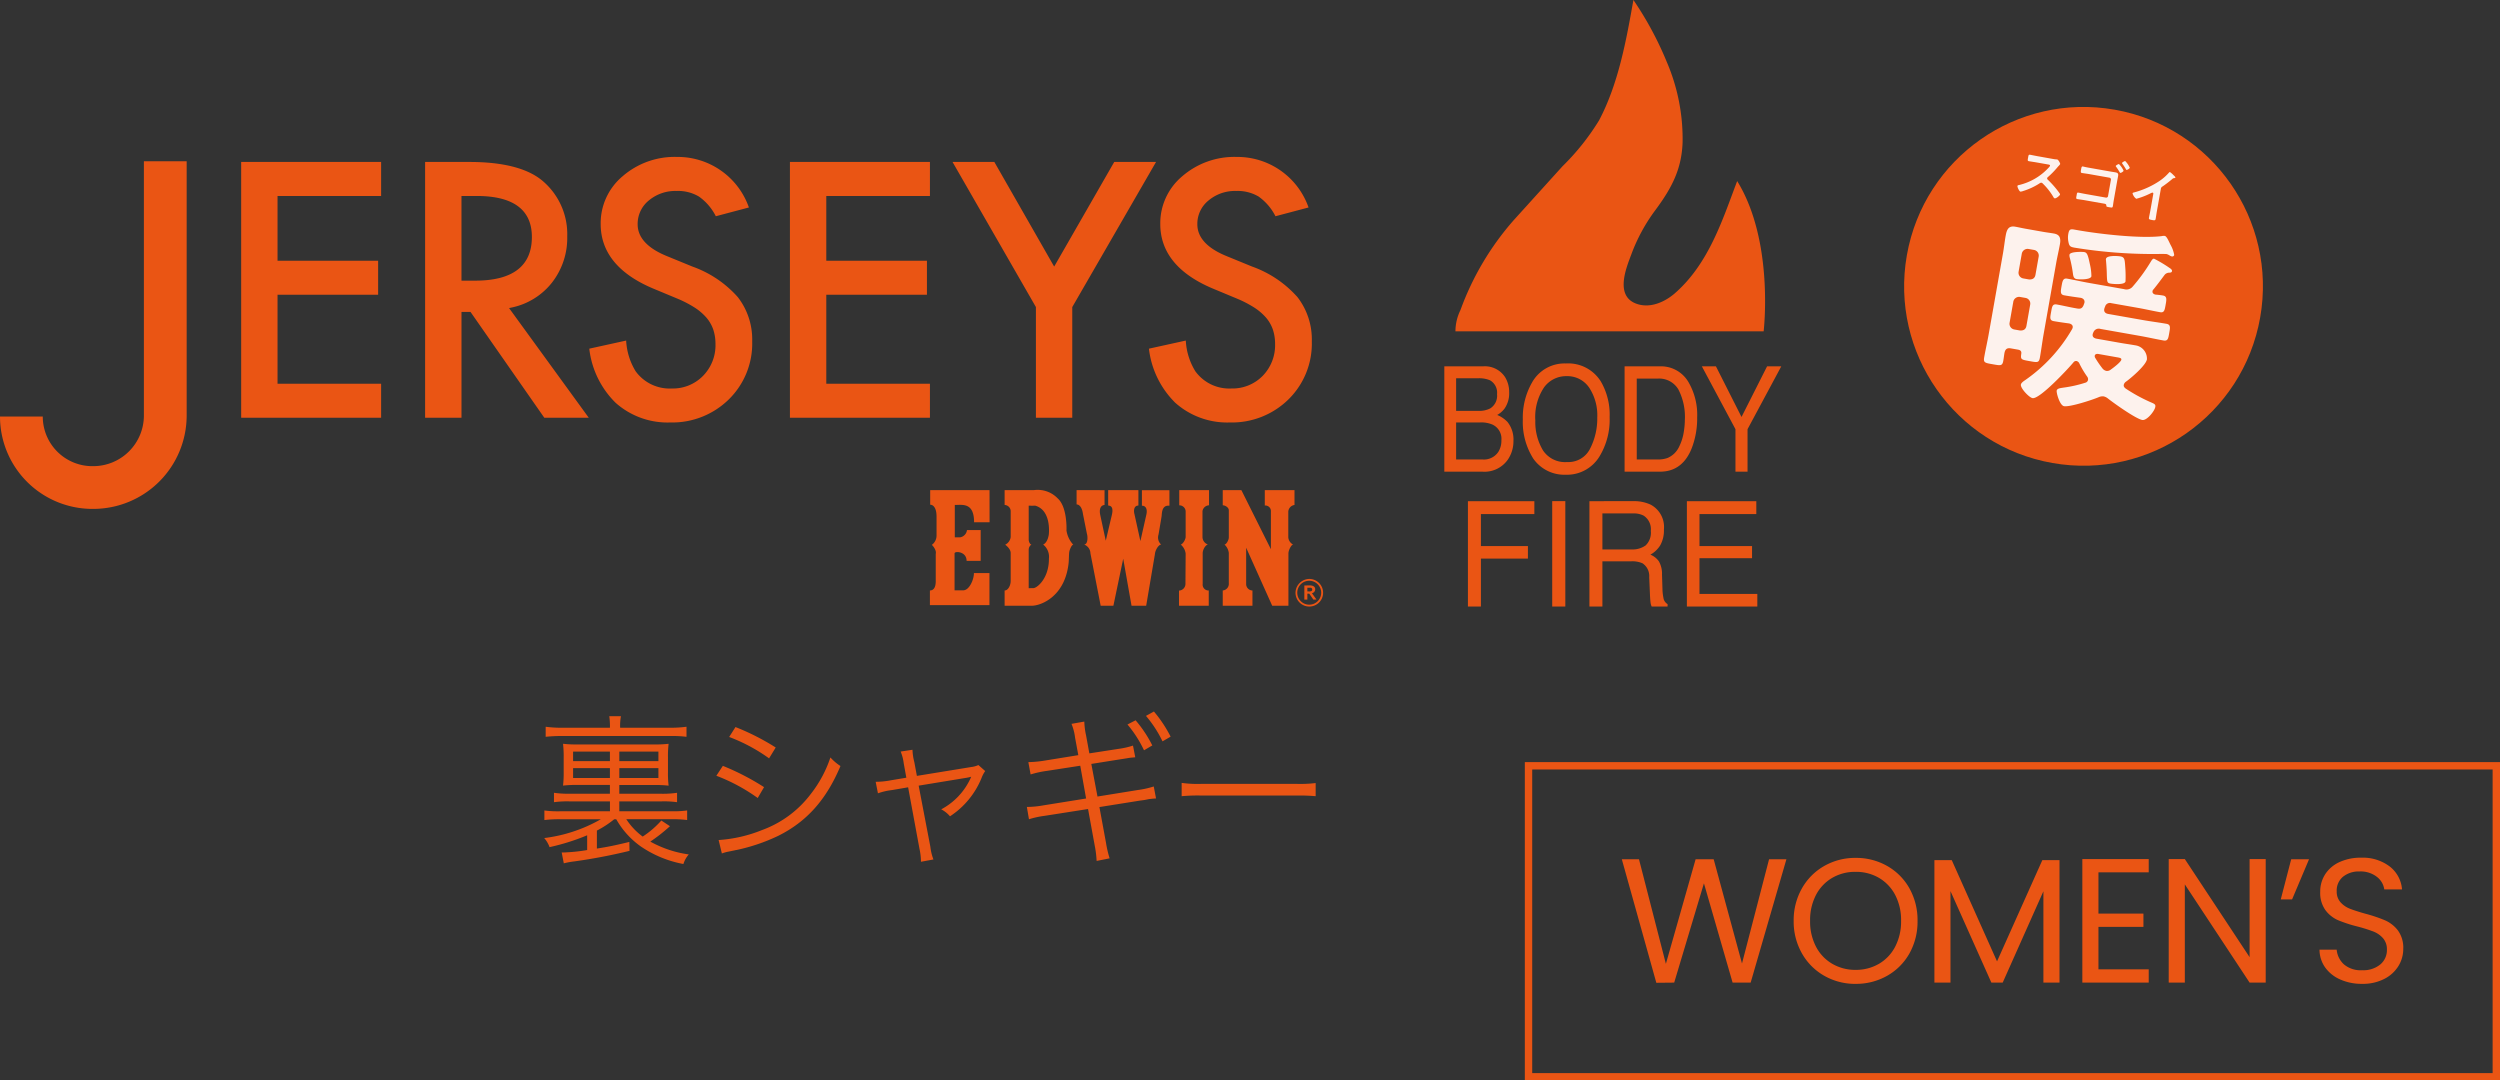
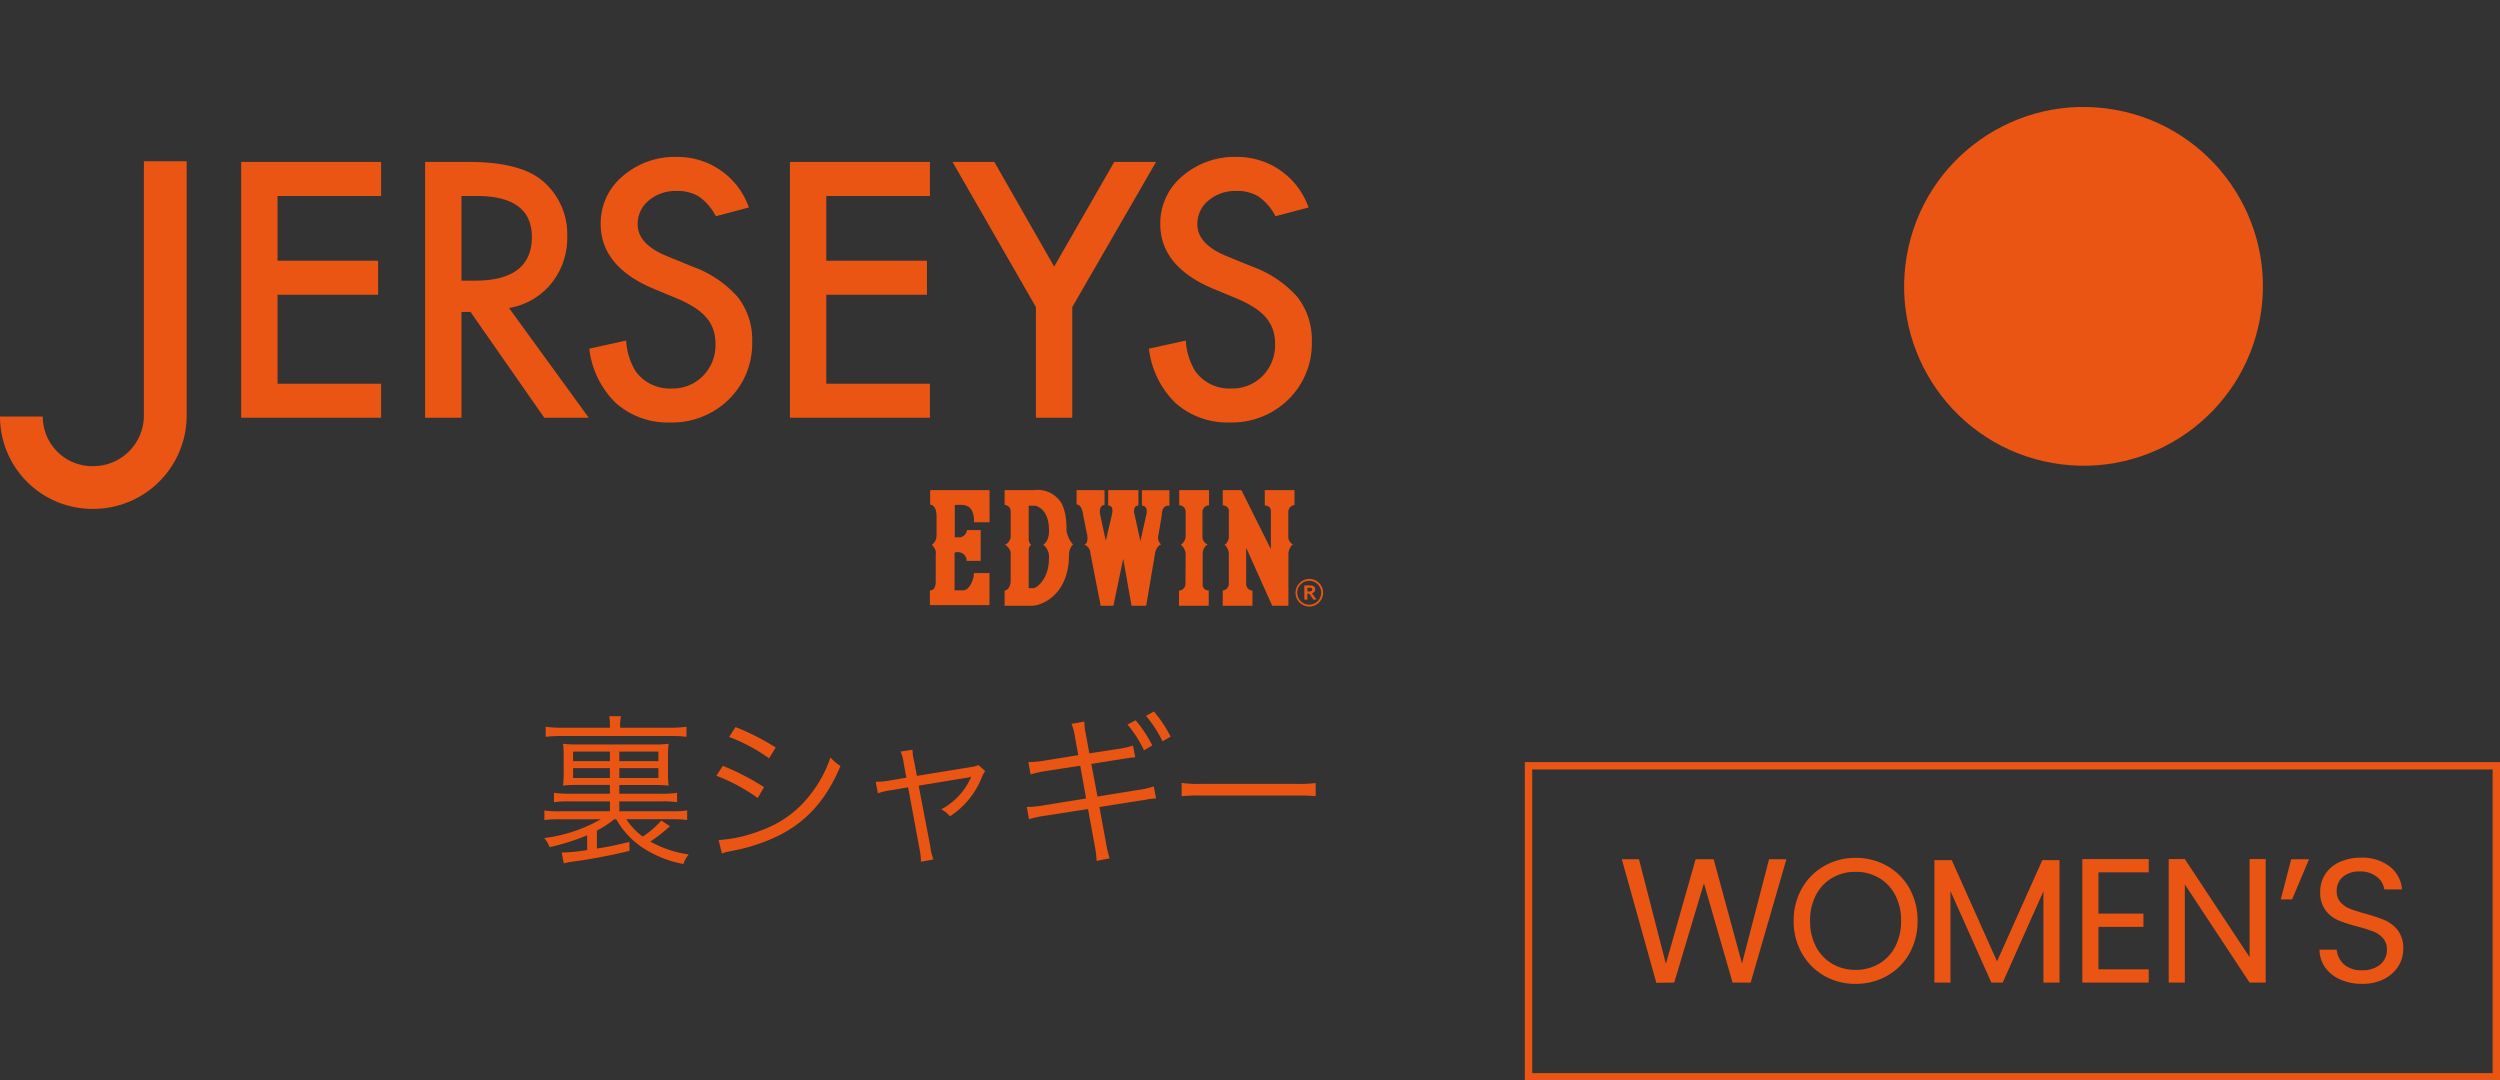
<svg xmlns="http://www.w3.org/2000/svg" width="339" height="146.514" viewBox="0 0 339 146.514">
  <rect x="0" y="0" width="339" height="146.514" fill="#333333" stroke="none" />
  <defs>
    <clipPath id="a">
-       <path fill="#ea5514" d="M0 0h45.692v82.247H0z" />
-     </clipPath>
+       </clipPath>
  </defs>
  <g fill="#ea5514">
    <path d="M207.768 104.342v41.172H338v-41.172H207.768m-1-1H339v43.172H206.768z" />
    <path d="M242.238 116.514l-4.848 16.728h-2.448l-3.888-13.464-4.032 13.464-2.424.024-4.68-16.752h2.328l3.648 14.184 4.032-14.184h2.448l3.84 14.136 3.672-14.136zm9.384 16.9a8.441 8.441 0 01-4.248-1.096 7.994 7.994 0 01-3.036-3.048 8.727 8.727 0 01-1.116-4.4 8.727 8.727 0 011.116-4.4 7.994 7.994 0 013.036-3.048 8.441 8.441 0 014.248-1.092 8.488 8.488 0 014.272 1.092 7.932 7.932 0 013.024 3.036 8.784 8.784 0 011.1 4.416 8.784 8.784 0 01-1.1 4.416 7.932 7.932 0 01-3.024 3.028 8.488 8.488 0 01-4.272 1.092zm0-1.9a6.165 6.165 0 003.156-.816 5.743 5.743 0 002.208-2.328 7.353 7.353 0 00.8-3.5 7.335 7.335 0 00-.8-3.516 5.787 5.787 0 00-2.2-2.316 6.147 6.147 0 00-3.168-.816 6.147 6.147 0 00-3.168.816 5.787 5.787 0 00-2.2 2.316 7.335 7.335 0 00-.8 3.516 7.353 7.353 0 00.8 3.5 5.743 5.743 0 002.216 2.328 6.165 6.165 0 003.156.816zm27.648-14.88v16.608h-2.184v-12.384l-5.52 12.384h-1.536l-5.544-12.408v12.408h-2.18v-16.608h2.352l6.14 13.728 6.144-13.728zm5.28 1.656v5.592h6.1v1.8h-6.1v5.76h6.816v1.8h-9V116.49h9v1.8zm22.68 14.952h-2.184l-8.784-13.32v13.32h-2.184V116.49h2.184l8.784 13.3v-13.3h2.184zm3.456-16.728h2.42l-2.3 5.448h-1.536zm9.62 16.896a7.155 7.155 0 01-2.96-.588 4.939 4.939 0 01-2.052-1.632 4.181 4.181 0 01-.768-2.412h2.328a3.065 3.065 0 00.972 1.98 3.488 3.488 0 002.48.804 3.63 3.63 0 002.46-.78 2.531 2.531 0 00.9-2 2.275 2.275 0 00-.528-1.56 3.373 3.373 0 00-1.32-.912 20.625 20.625 0 00-2.136-.672 18.811 18.811 0 01-2.652-.864 4.271 4.271 0 01-1.7-1.356 3.983 3.983 0 01-.708-2.484 4.3 4.3 0 01.7-2.424 4.534 4.534 0 011.956-1.632 6.887 6.887 0 012.892-.576 6.057 6.057 0 013.852 1.176 4.344 4.344 0 011.692 3.12h-2.408a2.589 2.589 0 00-1-1.696 3.581 3.581 0 00-2.352-.732 3.407 3.407 0 00-2.232.708 2.417 2.417 0 00-.864 1.98 2.146 2.146 0 00.516 1.488 3.327 3.327 0 001.272.876q.756.3 2.124.684a19.949 19.949 0 012.664.9 4.443 4.443 0 011.728 1.368 3.978 3.978 0 01.72 2.508 4.4 4.4 0 01-.648 2.3 4.763 4.763 0 01-1.928 1.76 6.336 6.336 0 01-3 .668z" />
  </g>
  <path d="M83.563 111.088a11.308 11.308 0 003.344 3.7 15.127 15.127 0 005.764 2.372 3.535 3.535 0 01.726-1.3 14.947 14.947 0 01-5.214-1.738 22.644 22.644 0 002.662-2.09l-1.166-.77a12.653 12.653 0 01-2.53 2.178 9.068 9.068 0 01-2.222-2.354h6.05a15.327 15.327 0 012.2.11v-1.3a13.561 13.561 0 01-2.2.11h-7v-1.338h5.7a12.969 12.969 0 012.134.11v-1.276a13.152 13.152 0 01-2.134.132h-5.7v-1.188h4.642a16.294 16.294 0 012.046.088 13.389 13.389 0 01-.088-1.826v-1.98a14.115 14.115 0 01.088-1.87 15.806 15.806 0 01-2.068.088h-10.27a15.132 15.132 0 01-1.98-.088 14.545 14.545 0 01.088 1.87v2a13.87 13.87 0 01-.088 1.8 15.084 15.084 0 012-.088h4.356v1.188h-5.454a12.967 12.967 0 01-2.13-.126v1.276a13.161 13.161 0 012.112-.11h5.478v1.342h-6.69a13.73 13.73 0 01-2.2-.11v1.3a16.091 16.091 0 012.2-.11h5.456a20.458 20.458 0 01-7.68 2.55 3.882 3.882 0 01.724 1.232 29.936 29.936 0 005.1-1.606v2a23.669 23.669 0 01-3.19.33h-.264l.286 1.474a10.606 10.606 0 011.43-.264 74.848 74.848 0 007.48-1.43l-.022-1.21c-2.09.506-2.9.66-4.4.9v-2.438a13.609 13.609 0 002.354-1.54zm-.858-9.174v1.3h-4.994v-1.3zm1.276 0h5.3v1.3h-5.3zm-1.276 2.244v1.342h-4.994v-1.342zm1.276 0h5.3v1.342h-5.3zm-7.722-5.478a15.459 15.459 0 01-2.266-.132v1.362a21.135 21.135 0 012.178-.11h14.74a16.547 16.547 0 012.178.11v-1.364a15.253 15.253 0 01-2.266.132h-6.732a7.089 7.089 0 01.11-1.562h-1.582a9.612 9.612 0 01.088 1.562zm22.616 1.254a23.135 23.135 0 015.412 2.9l.9-1.474a32.53 32.53 0 00-5.456-2.772zm-1.738 5.258a24.427 24.427 0 015.61 3.018l.858-1.474a33.559 33.559 0 00-5.586-2.886zm.748 10.538a5.164 5.164 0 01.858-.242c.44-.088.836-.176 1.188-.242a25.129 25.129 0 005.566-1.892c3.872-1.914 6.556-4.906 8.47-9.482a6.633 6.633 0 01-1.364-1.162 16.382 16.382 0 01-2.64 4.928 14.49 14.49 0 01-6.6 4.906 19.025 19.025 0 01-5.918 1.364zm25.014-10.274l-2.112.354a10.61 10.61 0 01-2.046.2l.308 1.562a8.866 8.866 0 011.914-.44l2.178-.374 1.54 8.338a8.225 8.225 0 01.2 1.76l1.692-.312a7.137 7.137 0 01-.418-1.734l-1.584-8.276 6.556-1.078a5.739 5.739 0 00.572-.132 1.389 1.389 0 00-.088.2 9.023 9.023 0 01-3.982 4.222 3.9 3.9 0 011.19.946 11.266 11.266 0 004.268-5.17 4.21 4.21 0 01.506-.968l-.924-.814a3.113 3.113 0 01-.946.264l-7.394 1.206-.352-1.892a7.191 7.191 0 01-.242-1.65l-1.606.242a6.093 6.093 0 01.418 1.606zm23.32-3.058l-4.488.726a15.261 15.261 0 01-2.288.22l.308 1.672a13.518 13.518 0 012.2-.484l4.532-.7.792 4.444-5.856.942a12.375 12.375 0 01-2.046.2h-.132l.286 1.672a12.168 12.168 0 012.112-.462l5.9-.924.9 4.928a14.283 14.283 0 01.264 2.112l1.762-.354a14.673 14.673 0 01-.484-2.068l-.9-4.884 5.522-.88.506-.066c.264-.044.484-.088.682-.132.418-.044.506-.066.968-.088l-.31-1.628a12.014 12.014 0 01-2.178.484l-5.452.882-.836-4.422 4-.638c.616-.088.968-.154 1.1-.176.308-.044.44-.044.858-.088l-.308-1.584a10.8 10.8 0 01-1.936.44l-3.982.616-.44-2.42a10.02 10.02 0 01-.242-1.892l-1.738.308a6.988 6.988 0 01.484 1.87zm6.666-4.158a15.983 15.983 0 012.244 3.5l1.122-.66a16.7 16.7 0 00-2.266-3.41zm2.508-1.166a15.934 15.934 0 012.244 3.454l1.1-.638a17.67 17.67 0 00-2.266-3.41zm4.84 10.89a24.033 24.033 0 012.728-.088h12.758a25.167 25.167 0 012.684.088v-1.782a17.352 17.352 0 01-2.662.11h-12.78a15.563 15.563 0 01-2.728-.132z" fill="#ea5514" />
  <g fill="#ea5514">
    <path d="M177.535 78.505a1.871 1.871 0 11-1.864 1.864 1.9 1.9 0 011.909-1.864l-.045.244a1.623 1.623 0 101.62 1.62 1.626 1.626 0 00-1.62-1.62z" />
    <path d="M176.868 79.388v1.916h.411v-.8h.257l.559.8.418-.006-.617-.861a.53.53 0 00.444-.54c0-.553-.726-.514-.726-.514l.026.315a.249.249 0 01.3.264c0 .231-.328.238-.347.238l-.315-.006v-.498h.418l-.019-.315zM134.18 66.46h-8.046v1.98s.861-.077.861 1.607v2.636a1.556 1.556 0 01-.636 1.2s.675.643.527 1.234v3.715c0 .411-.077 1.234-.791 1.234v1.986h8.074v-4.348h-2.108c.026.771-.579 2.346-1.459 2.346h-1.164v-5.008c0-.354 1.633-.283 1.633 1.009h1.909v-4.178h-1.858a1.12 1.12 0 01-.939.99h-.713v-4.391c1.035 0 2.616-.36 2.616 2.346h2.1zm10.435 5.471s.154-3.156-1.2-4.359a3.758 3.758 0 00-3.246-1.106h-3.943v2.006a.863.863 0 01.823.939v3.414a1.332 1.332 0 01-.746 1.035s.746.527.746 1.125v3.786c0 .624-.354 1.3-.823 1.3v2.065h3.716c1.074 0 4.423-1.106 4.956-5.721.058-.489.039-1.369.109-1.652s.3-.881.527-.9a3.636 3.636 0 01-.919-1.929m-2.38 3.841c0 2.719-1.652 3.973-2.1 3.973s-.643.019-.643.019v-5.29a.853.853 0 01.373-.636c-.206 0-.373-.411-.373-.675v-4.6c.45.019.881 0 .881 0 2.256.636 1.845 3.921 1.845 3.921-.193 1.2-.771 1.35-.771 1.35a2.122 2.122 0 01.784 1.935m3.754-9.306v1.935s.681-.077.868 1.311l.523 2.625c.148.463.148 1.5-.373 1.5a1.312 1.312 0 01.861 1.2l1.387 7.1h1.725l1.331-6.377 1.129 6.377h1.986l1.183-6.981c.026-.521.489-1.311.849-1.311a1.291 1.291 0 01-.36-1.35l.418-2.475c.051-.45.013-1.556 1.061-1.446v-2.1h-3.73v2.1c.675 0 .714.694.617 1.144l-.823 3.658-.81-3.684c-.129-.495-.045-1.144.54-1.138v-2.088h-4.1v2.083c.354.019.752.186.5 1.279l-.823 3.491-.752-3.491c-.167-.81.058-1.311.585-1.356v-2.006zm13.921 0v2.057a.852.852 0 01.868.778v3.5c0 .36-.418 1.035-.675 1.035a1.924 1.924 0 01.675 1.221s-.026 3.883-.026 4.108a.911.911 0 01-.874.919v2.053h4.032v-2.068a.789.789 0 01-.823-.881v-4.166c0-.546.45-1.183.726-1.183a1.085 1.085 0 01-.752-1.086v-3.452a.943.943 0 01.887-.784v-2.051zm5.897 0v2.051c.315 0 .823.276.823.688v3.677c0 .341-.341.958-.585.958a1.883 1.883 0 01.585 1.125v4.114a.906.906 0 01-.823.99v2.068h4.031v-2.068a.868.868 0 01-.855-.906V74.27l3.532 7.867h2.2v-7.11c0-.373.373-1.183.643-1.183a1.217 1.217 0 01-.662-.958v-3.514a.981.981 0 01.842-.9v-2.006h-4.029v2.083a.754.754 0 01.829.81v5.117l-4-8.01zm-133.1-9.818V21.96H51.68v4.615H37.634v8.779h13.641v4.616H37.634v12.062H51.68v4.616zm41.102-.004l-10-14.342h-1.228v14.342h-4.933V21.962h6.017c4.564 0 7.9.861 9.913 2.565a9.456 9.456 0 013.343 7.534 9.829 9.829 0 01-2.089 6.287 9.392 9.392 0 01-5.529 3.369l-.27.058 10.806 14.869zM62.577 38.056h1.858c5.1 0 7.688-1.993 7.688-5.921 0-3.69-2.514-5.561-7.483-5.561h-2.063zm28.315 19.23a10.585 10.585 0 01-7.416-2.668 12.245 12.245 0 01-3.57-7.338l5-1.1a8.865 8.865 0 001.279 4.153 5.7 5.7 0 004.913 2.347 5.717 5.717 0 004.23-1.71 5.918 5.918 0 001.691-4.326 6.147 6.147 0 00-.289-1.922 4.988 4.988 0 00-.919-1.626 7.461 7.461 0 00-1.594-1.376 15.236 15.236 0 00-2.3-1.2l-3.381-1.408c-4.7-1.986-7.084-4.924-7.084-8.73a8.307 8.307 0 012.954-6.466 10.768 10.768 0 017.393-2.636 10.228 10.228 0 019.752 6.853l-4.487 1.189a7.222 7.222 0 00-2.295-2.674 5.527 5.527 0 00-3.015-.752 5.6 5.6 0 00-3.778 1.292 4.085 4.085 0 00-1.511 3.227c0 1.781 1.324 3.227 3.921 4.294l3.5 1.434a14.888 14.888 0 016.171 4.159 9.373 9.373 0 011.941 5.991 10.6 10.6 0 01-3.176 7.869 10.94 10.94 0 01-7.933 3.124m75.892 0a10.585 10.585 0 01-7.412-2.668 12.28 12.28 0 01-3.574-7.338l5-1.1a8.782 8.782 0 001.286 4.153 5.675 5.675 0 004.9 2.346 5.732 5.732 0 004.236-1.71 5.939 5.939 0 001.684-4.326 6.147 6.147 0 00-.289-1.922 4.988 4.988 0 00-.919-1.626 7.46 7.46 0 00-1.594-1.376 15.235 15.235 0 00-2.3-1.2l-3.381-1.408c-4.7-1.986-7.084-4.924-7.084-8.73a8.307 8.307 0 012.957-6.461 10.8 10.8 0 017.403-2.64 10.226 10.226 0 019.746 6.853l-4.487 1.189a7.336 7.336 0 00-2.293-2.674 5.566 5.566 0 00-3.021-.752 5.573 5.573 0 00-3.767 1.292 4.072 4.072 0 00-1.512 3.227c0 1.781 1.324 3.227 3.921 4.294l3.5 1.434a14.9 14.9 0 016.165 4.159 9.369 9.369 0 011.935 5.991 10.6 10.6 0 01-3.169 7.869 10.94 10.94 0 01-7.933 3.124m-59.664-.638V21.96h18.983v4.615h-14.053v8.779h13.648v4.616h-13.648v12.062h14.053v4.616zm33.355 0V41.637L129.162 21.96h5.67l8.113 14.188 8.145-14.188h5.67L145.4 41.637v15.011zM12.651 69.006A12.533 12.533 0 010 56.48h5.8a6.723 6.723 0 006.853 6.731 6.87 6.87 0 006.859-6.859v-34.48h5.8v34.483a12.668 12.668 0 01-12.661 12.651" />
  </g>
  <g transform="translate(195.85 -.001)" clip-path="url(#a)">
-     <path d="M3.2 67.96v14.286h1.761v-6.5h6.373v-1.7H4.961v-4.339h7.249V67.96zm11.43 14.286h1.778V67.958H14.63zm6.806-12.626h4.179a2.926 2.926 0 011.4.294A2.19 2.19 0 0128 71.993a2.379 2.379 0 01-.7 1.965 3.048 3.048 0 01-1.908.548h-3.955zm-1.76-1.66v14.286h1.76v-6.129h3.894a3.407 3.407 0 011.536.263 2.062 2.062 0 01.918 1.873l.1 2.385c.026.557.059.929.087 1.127a1.962 1.962 0 00.144.481h2.158v-.329a1.171 1.171 0 01-.566-.87 6.507 6.507 0 01-.128-1.214l-.061-1.921a3.371 3.371 0 00-.429-1.8 2.624 2.624 0 00-1.145-.9 3.62 3.62 0 001.356-1.304 4.12 4.12 0 00.477-2.1 3.431 3.431 0 00-1.793-3.374 5.332 5.332 0 00-2.408-.476zm13.215 0v14.286h9.552v-1.708H34.6v-4.844h7.128v-1.645H34.6v-4.342h7.706V67.96zM1.6 57.283h3.284a3.8 3.8 0 011.662.3 2.112 2.112 0 011.193 2.116 2.858 2.858 0 01-.413 1.573 2.35 2.35 0 01-2.161 1.033H1.6zm0-5.988h2.95a3.824 3.824 0 011.627.266 1.917 1.917 0 01.972 1.888 2.033 2.033 0 01-.914 1.926 3.247 3.247 0 01-1.628.34H1.6zM0 49.675v14.283h5.139a3.866 3.866 0 003.5-1.669 4.437 4.437 0 00.735-2.5 3.811 3.811 0 00-.811-2.574 4.136 4.136 0 00-1.392-.946 3.241 3.241 0 00.973-.833 3.613 3.613 0 00.65-2.217 3.882 3.882 0 00-.531-2.039 3.257 3.257 0 00-3.037-1.5zm26.093 1.665h2.837a3.018 3.018 0 012.805 1.466 8.082 8.082 0 01.881 4.125 10.231 10.231 0 01-.122 1.493 6.945 6.945 0 01-.687 2.219 3.052 3.052 0 01-1.53 1.456 3.69 3.69 0 01-1.332.205h-2.852zm-1.649-1.665v14.283h4.808c2.041 0 3.488-1.084 4.323-3.244a11.3 11.3 0 00.711-4.116 8.792 8.792 0 00-1.207-4.83 4.306 4.306 0 00-3.808-2.093zm19.323 0L40.3 56.542l-3.47-6.867h-1.909l4.558 8.524v5.757h1.638v-5.757l4.576-8.525zM13.352 61.026a7.445 7.445 0 01-1.012-4.006 7.22 7.22 0 011.182-4.488 3.694 3.694 0 013.057-1.525 3.573 3.573 0 013.048 1.536 6.8 6.8 0 011.112 4.06 8.926 8.926 0 01-.964 4.217 3.278 3.278 0 01-3.127 1.834 3.588 3.588 0 01-3.3-1.628m-1.49-9.094a9.579 9.579 0 00-1.214 4.956 9.291 9.291 0 001.425 5.311 5.139 5.139 0 004.384 2.176 5.16 5.16 0 004.593-2.489 9.578 9.578 0 001.369-5.318 8.919 8.919 0 00-1.2-4.854 5.211 5.211 0 00-4.736-2.428 5.042 5.042 0 00-4.619 2.644m9.119-35.6a32.342 32.342 0 01-4.952 6.214l-6.588 7.28a38.133 38.133 0 00-7.25 12.219 6.576 6.576 0 00-.681 2.889H43.3s1.456-12.225-3.59-20.378c-1.965 5.183-3.827 11.187-8.464 15.23-1.225 1.064-3.163 2.043-5.035 1.458-3.209-.992-1.51-4.98-.853-6.747a23.87 23.87 0 013.25-5.99c2.274-3.057 3.557-5.583 3.7-9.136A26.465 26.465 0 0030.18 8.434a45.928 45.928 0 00-4.539-8.435c-.955 5.383-2.013 11.32-4.66 16.331" fill="#ea5514" />
+     <path d="M3.2 67.96v14.286h1.761v-6.5h6.373v-1.7H4.961v-4.339h7.249V67.96zm11.43 14.286h1.778V67.958H14.63zm6.806-12.626h4.179a2.926 2.926 0 011.4.294A2.19 2.19 0 0128 71.993a2.379 2.379 0 01-.7 1.965 3.048 3.048 0 01-1.908.548h-3.955zm-1.76-1.66v14.286h1.76v-6.129h3.894a3.407 3.407 0 011.536.263 2.062 2.062 0 01.918 1.873l.1 2.385a1.962 1.962 0 00.144.481h2.158v-.329a1.171 1.171 0 01-.566-.87 6.507 6.507 0 01-.128-1.214l-.061-1.921a3.371 3.371 0 00-.429-1.8 2.624 2.624 0 00-1.145-.9 3.62 3.62 0 001.356-1.304 4.12 4.12 0 00.477-2.1 3.431 3.431 0 00-1.793-3.374 5.332 5.332 0 00-2.408-.476zm13.215 0v14.286h9.552v-1.708H34.6v-4.844h7.128v-1.645H34.6v-4.342h7.706V67.96zM1.6 57.283h3.284a3.8 3.8 0 011.662.3 2.112 2.112 0 011.193 2.116 2.858 2.858 0 01-.413 1.573 2.35 2.35 0 01-2.161 1.033H1.6zm0-5.988h2.95a3.824 3.824 0 011.627.266 1.917 1.917 0 01.972 1.888 2.033 2.033 0 01-.914 1.926 3.247 3.247 0 01-1.628.34H1.6zM0 49.675v14.283h5.139a3.866 3.866 0 003.5-1.669 4.437 4.437 0 00.735-2.5 3.811 3.811 0 00-.811-2.574 4.136 4.136 0 00-1.392-.946 3.241 3.241 0 00.973-.833 3.613 3.613 0 00.65-2.217 3.882 3.882 0 00-.531-2.039 3.257 3.257 0 00-3.037-1.5zm26.093 1.665h2.837a3.018 3.018 0 012.805 1.466 8.082 8.082 0 01.881 4.125 10.231 10.231 0 01-.122 1.493 6.945 6.945 0 01-.687 2.219 3.052 3.052 0 01-1.53 1.456 3.69 3.69 0 01-1.332.205h-2.852zm-1.649-1.665v14.283h4.808c2.041 0 3.488-1.084 4.323-3.244a11.3 11.3 0 00.711-4.116 8.792 8.792 0 00-1.207-4.83 4.306 4.306 0 00-3.808-2.093zm19.323 0L40.3 56.542l-3.47-6.867h-1.909l4.558 8.524v5.757h1.638v-5.757l4.576-8.525zM13.352 61.026a7.445 7.445 0 01-1.012-4.006 7.22 7.22 0 011.182-4.488 3.694 3.694 0 013.057-1.525 3.573 3.573 0 013.048 1.536 6.8 6.8 0 011.112 4.06 8.926 8.926 0 01-.964 4.217 3.278 3.278 0 01-3.127 1.834 3.588 3.588 0 01-3.3-1.628m-1.49-9.094a9.579 9.579 0 00-1.214 4.956 9.291 9.291 0 001.425 5.311 5.139 5.139 0 004.384 2.176 5.16 5.16 0 004.593-2.489 9.578 9.578 0 001.369-5.318 8.919 8.919 0 00-1.2-4.854 5.211 5.211 0 00-4.736-2.428 5.042 5.042 0 00-4.619 2.644m9.119-35.6a32.342 32.342 0 01-4.952 6.214l-6.588 7.28a38.133 38.133 0 00-7.25 12.219 6.576 6.576 0 00-.681 2.889H43.3s1.456-12.225-3.59-20.378c-1.965 5.183-3.827 11.187-8.464 15.23-1.225 1.064-3.163 2.043-5.035 1.458-3.209-.992-1.51-4.98-.853-6.747a23.87 23.87 0 013.25-5.99c2.274-3.057 3.557-5.583 3.7-9.136A26.465 26.465 0 0030.18 8.434a45.928 45.928 0 00-4.539-8.435c-.955 5.383-2.013 11.32-4.66 16.331" fill="#ea5514" />
  </g>
  <g transform="rotate(10.02 70.698 1504.246)">
    <circle cx="24.324" cy="24.324" fill="#ea5514" r="24.324" />
-     <path d="M29.814 22.674a15.793 15.793 0 00-.364-1.876c-.252-1.008-.308-1.344-.9-1.344-.392 0-1.876.168-1.876.672a.355.355 0 00.028.168c.252.924.392 1.568.476 2.016.2.9.224 1.008.7 1.008.368 0 1.936-.14 1.936-.644zm-4.676.112a7.482 7.482 0 00-.5-1.6c-.476-1.2-.644-1.456-1.036-1.456-.224 0-1.9.252-1.9.7a1.038 1.038 0 00.112.392 17.234 17.234 0 01.776 1.992c.14.448.252.7.644.7s1.904-.224 1.904-.728zm10.556-4.788a4.108 4.108 0 00-.7-1.232c-.084-.112-.168-.224-.224-.308-.168-.224-.532-.784-.784-.784a1.318 1.318 0 00-.448.112c-2.8.84-8.288 1.176-11.284 1.176h-.5c-.5 0-.7.056-.7.7a2.76 2.76 0 00.2 1.064c.224.616.42.644 1.008.644a66.146 66.146 0 0011.948-1.26c.112 0 .336-.056.448-.056a1.345 1.345 0 01.42.112 1.182 1.182 0 00.336.084.276.276 0 00.28-.252zm-19.6 13.72a.783.783 0 01-.784-.784v-2.912a.8.8 0 01.784-.784h.784a.777.777 0 01.756.784v2.912c0 .5-.28.728-.756.784zm1.54-7.812c0 .5-.28.728-.756.784h-.784a.783.783 0 01-.784-.784v-2.492a.8.8 0 01.784-.784h.784a.777.777 0 01.756.784zm-.564 10.416c.336 0 .532.14.532.476.028.784.112.784 1.288.784 1.064 0 1.288.028 1.288-.728 0-1.064-.056-2.128-.056-3.22v-9.8c0-.84.056-1.708.056-2.576 0-.924-.308-1.288-1.064-1.288-.476 0-.952.028-1.428.028h-2.46c-.476 0-.952-.028-1.428-.028-.98 0-1.064.672-1.064 1.484 0 .784.056 1.6.056 2.38v11.088c0 1.092-.056 2.156-.056 3.248 0 .728.28.7 1.288.7 1.092 0 1.344.028 1.344-.728 0-.364-.028-.728-.028-1.092.028-.532.252-.728.756-.728zm13.444-1.316c.42 0 .588.028.588.224 0 .336-.924 1.316-1.176 1.568a.778.778 0 01-.56.28.955.955 0 01-.532-.2 13.681 13.681 0 01-1.264-1.284.417.417 0 01-.112-.252c0-.252.224-.336.448-.336zm2.24-13.636a23.894 23.894 0 01-1.848 3.808 1.092 1.092 0 01-1.12.56h-4.788c-1.036 0-2.044-.056-3.052-.056-.532 0-.56.42-.56 1.008 0 .812-.028 1.288.56 1.288.784 0 1.54-.028 2.3-.056.336.028.588.2.588.56 0 .056-.056.336-.056.364-.112.448-.308.588-.784.588h-.284c-.84 0-1.68-.056-2.52-.056-.588 0-.588.364-.588 1.064 0 .784-.056 1.232.56 1.232.672 0 1.456-.028 2.128-.056.308.028.56.14.56.476a.818.818 0 01-.056.252 21.532 21.532 0 01-5.04 7.868c-.168.168-.476.448-.476.7 0 .5 1.4 1.54 1.876 1.54.98 0 4.06-4.76 4.62-5.74a.439.439 0 01.396-.252.567.567 0 01.392.224 12.487 12.487 0 001.372 1.6.6.6 0 01.2.42.493.493 0 01-.308.448 16.449 16.449 0 01-2.724 1.144c-.392.14-.9.252-.9.588 0 .308.756 1.9 1.344 1.9.812 0 3.7-1.54 4.452-2.044a1.323 1.323 0 01.616-.2 1.426 1.426 0 01.588.168c.924.5 4.228 2.072 5.124 2.072.616 0 1.428-1.456 1.428-2.044 0-.336-.14-.392-.756-.532a22.257 22.257 0 01-3.64-1.232c-.2-.112-.336-.224-.336-.448a.708.708 0 01.168-.42c.616-.616 2.324-2.688 2.324-3.528a1.822 1.822 0 00-1.82-1.6c-.728 0-1.428.028-2.156.028h-3.3c-.308-.028-.56-.14-.56-.5a1.191 1.191 0 01.056-.308.776.776 0 01.868-.588h5.46c1.064 0 2.128.056 3.22.056.588 0 .588-.364.588-1.064 0-.784.028-1.232-.588-1.232-1.092 0-2.156.056-3.22.056H28.27c-.336 0-.644-.14-.644-.56a1.405 1.405 0 01.056-.336.671.671 0 01.756-.616h3.672c1.008 0 2.044.056 3.052.056.56 0 .56-.392.56-1.036 0-.756.028-1.26-.56-1.26-.364 0-.728.028-1.064.056-.252-.028-.448-.14-.448-.392a.391.391 0 01.084-.252c.392-.7.756-1.428 1.12-2.156a.825.825 0 01.56-.448c.14-.028.364-.056.364-.28 0-.168-.2-.28-.336-.336a18.008 18.008 0 00-2.352-.9c-.14.012-.22.124-.336.404zM15.116 8.03c-.352 0-.7-.016-1.04-.016-.2 0-.192.12-.192.4 0 .368-.016.488.2.488.344 0 .688-.016 1.032-.016h1.656c.12 0 .232.016.232.136a.79.79 0 01-.136.272 7.932 7.932 0 01-3.568 3.032c-.072.024-.168.064-.168.16 0 .144.368.68.536.68a1.34 1.34 0 00.352-.152 8.9 8.9 0 002-1.4.383.383 0 01.24-.136.282.282 0 01.184.072 8.508 8.508 0 011.768 1.584.267.267 0 00.2.12c.168 0 .608-.472.608-.64a.153.153 0 00-.056-.112 9.124 9.124 0 00-.576-.544 12.847 12.847 0 00-1.352-1.032.214.214 0 01-.12-.192.219.219 0 01.064-.148 11.6 11.6 0 001.04-1.52c.032-.056.08-.136.128-.208a1.548 1.548 0 00.176-.312c0-.1-.344-.544-.512-.544-.048 0-.128.016-.176.016a2.151 2.151 0 01-.344.016zm7.344.328c-.232 0-.464 0-.7-.008-.112 0-.224-.016-.344-.016-.144 0-.176.064-.176.392 0 .392.016.5.192.5.2 0 .68-.024 1.024-.024h2.772a.246.246 0 01.24.24v2.264a.246.246 0 01-.24.24h-2.76c-.384 0-.848-.016-1.04-.016s-.176.1-.176.416c0 .36-.016.472.192.472s.68-.024 1.032-.024h2.6c.232 0 .344.008.384.184.032.16.04.176.408.176.432 0 .48-.008.48-.256s-.016-.48-.016-.728V9.486c0-.24.008-.48.008-.72 0-.384-.2-.416-.52-.416-.208 0-.408.008-.616.008zm4.48-1.744c-.1 0-.384.24-.384.336 0 .04.048.072.072.1a7.375 7.375 0 01.592.632c.024.032.064.08.1.08.1 0 .384-.248.384-.368a2.954 2.954 0 00-.764-.78zm-.768.544c-.08 0-.384.248-.384.336 0 .04.048.08.072.1a7.568 7.568 0 01.6.64c.024.032.056.072.1.072.1 0 .384-.248.384-.368a2.985 2.985 0 00-.772-.78zm6.176 2.312a.426.426 0 01.184-.36 15.59 15.59 0 001.1-1.2.433.433 0 01.312-.192c.04-.016.08-.032.08-.08 0-.1-.224-.232-.312-.288a2.953 2.953 0 00-.544-.328c-.056 0-.1.08-.128.12a6.781 6.781 0 01-1.092 1.352 11.507 11.507 0 01-3.144 2.12c-.056.024-.128.056-.128.136a1.347 1.347 0 00.624.64 9.91 9.91 0 001.72-1.024c.064-.048.232-.184.312-.184.152 0 .128.176.128.224v2.18c0 .344-.016.688-.016 1.032 0 .208.08.232.52.232.3 0 .4-.024.4-.24 0-.344-.016-.7-.016-1.048z" fill="#fdf2ed" />
  </g>
</svg>